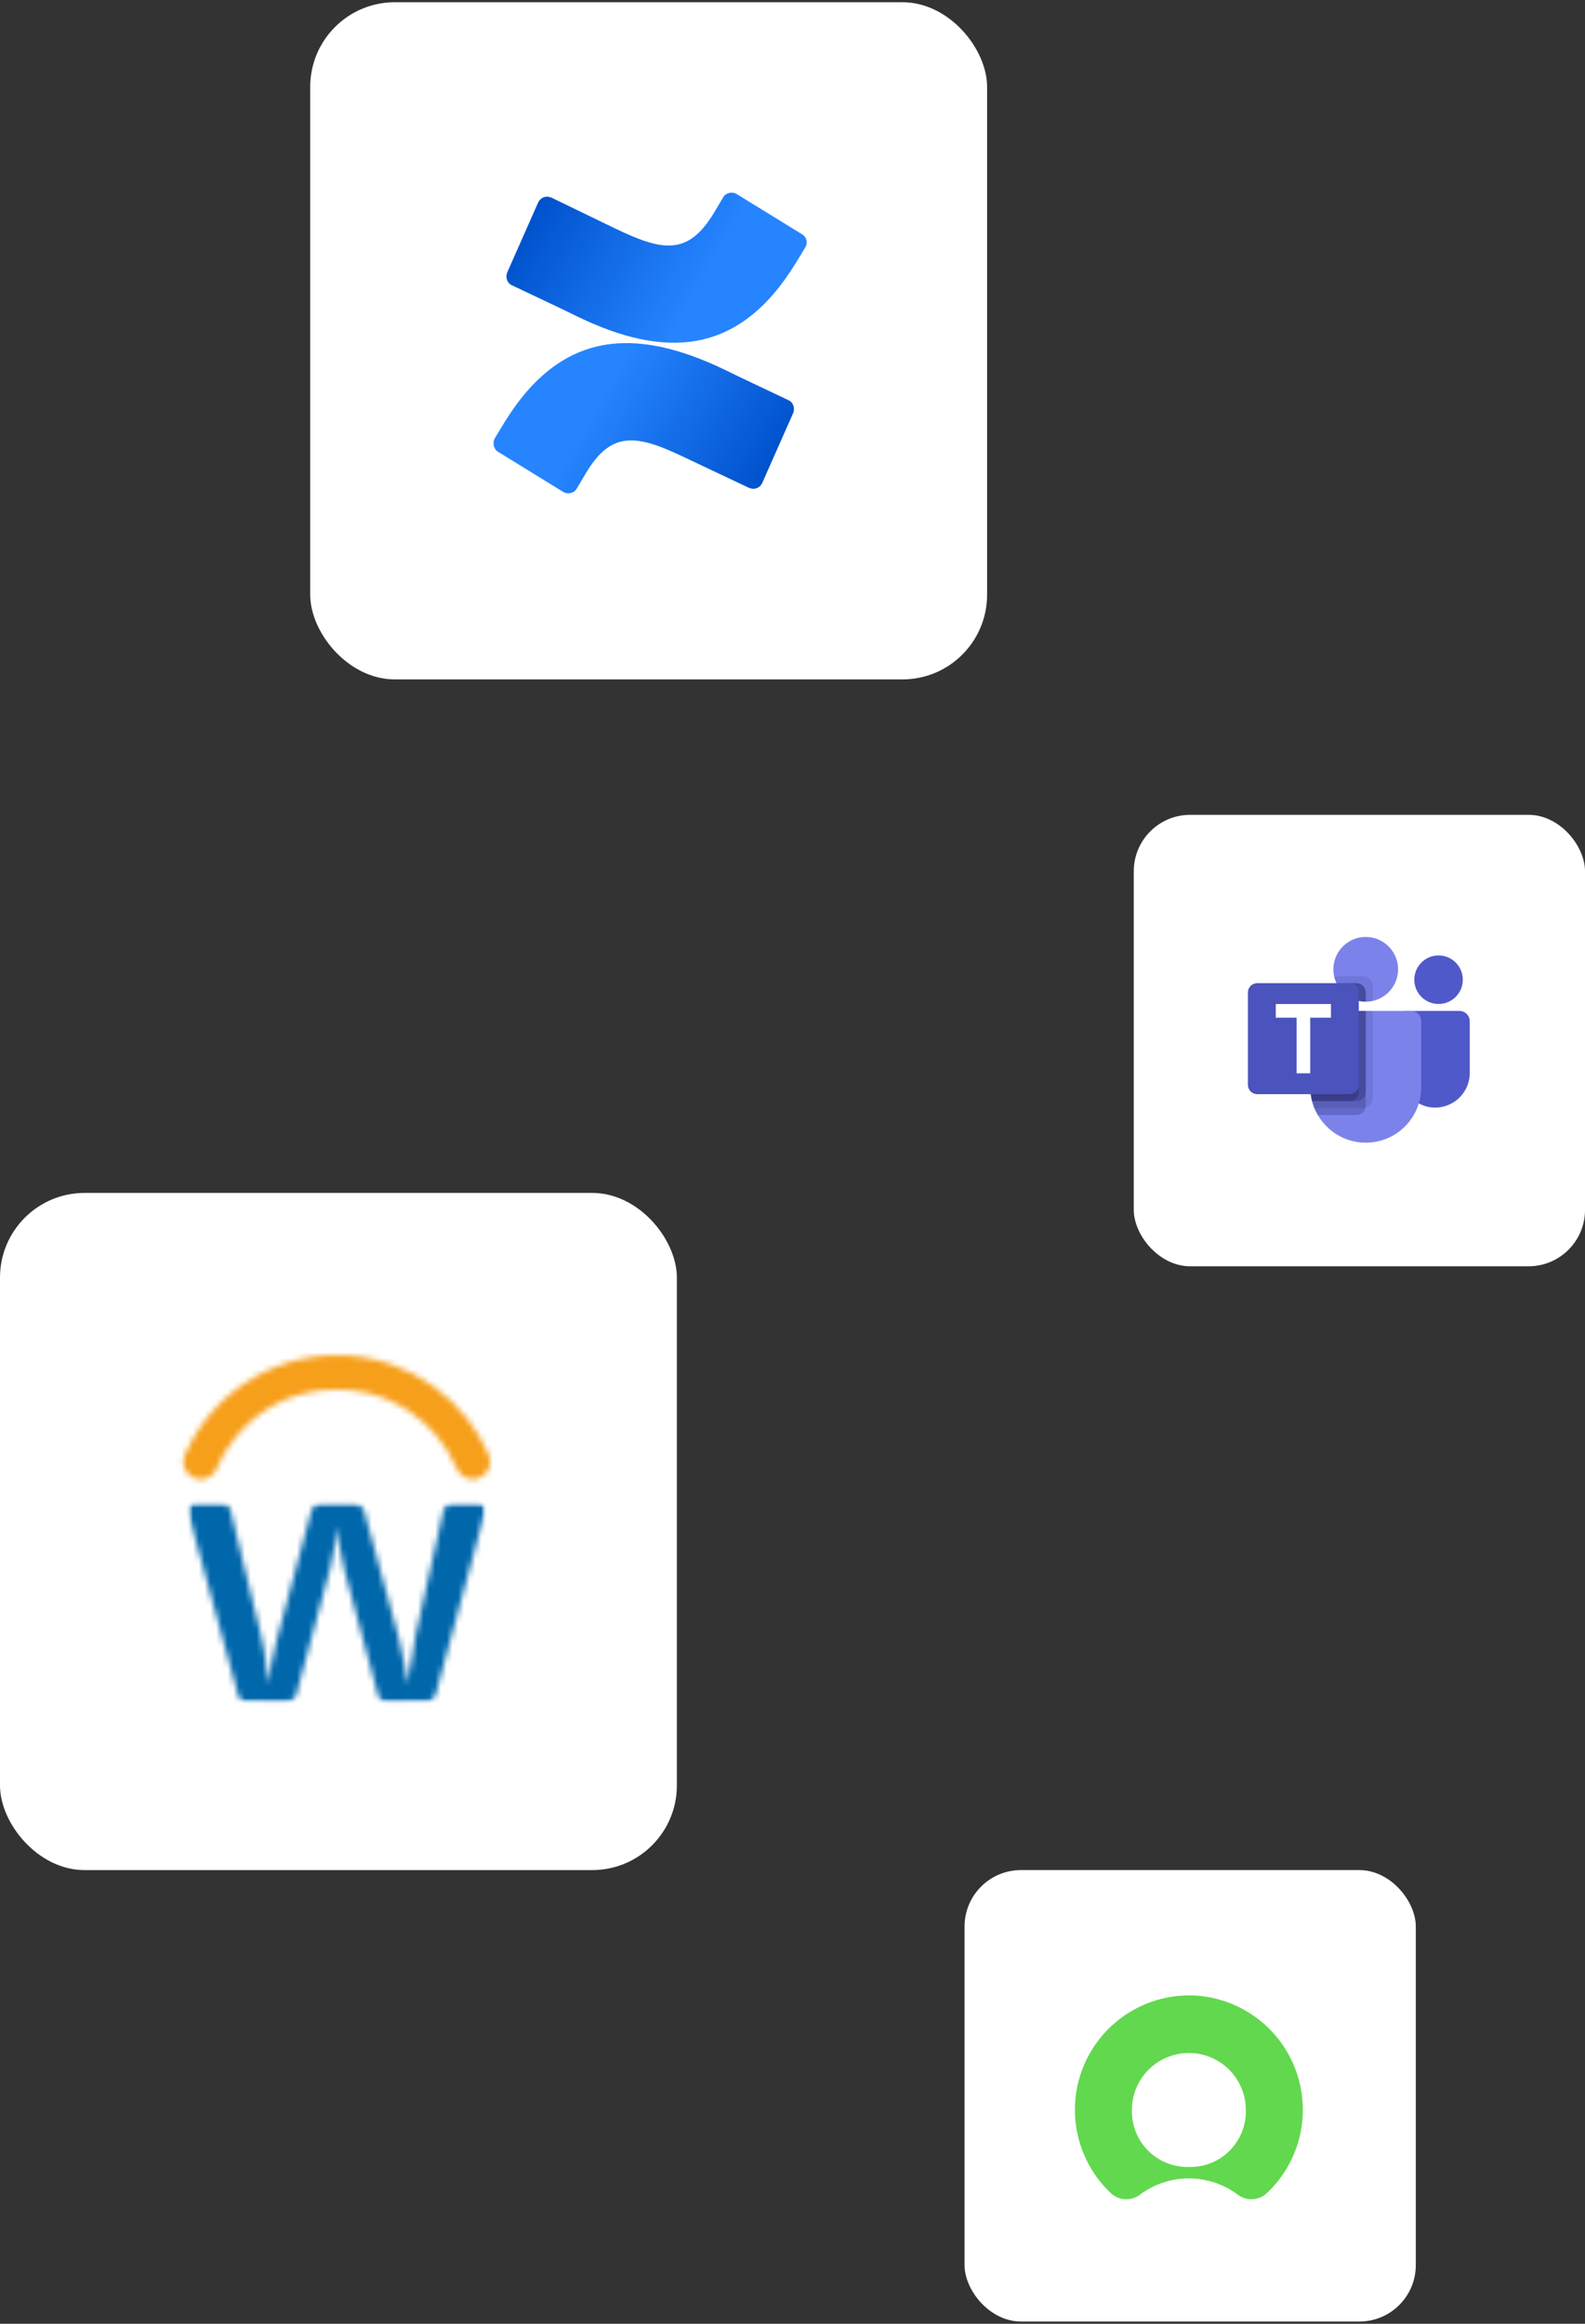
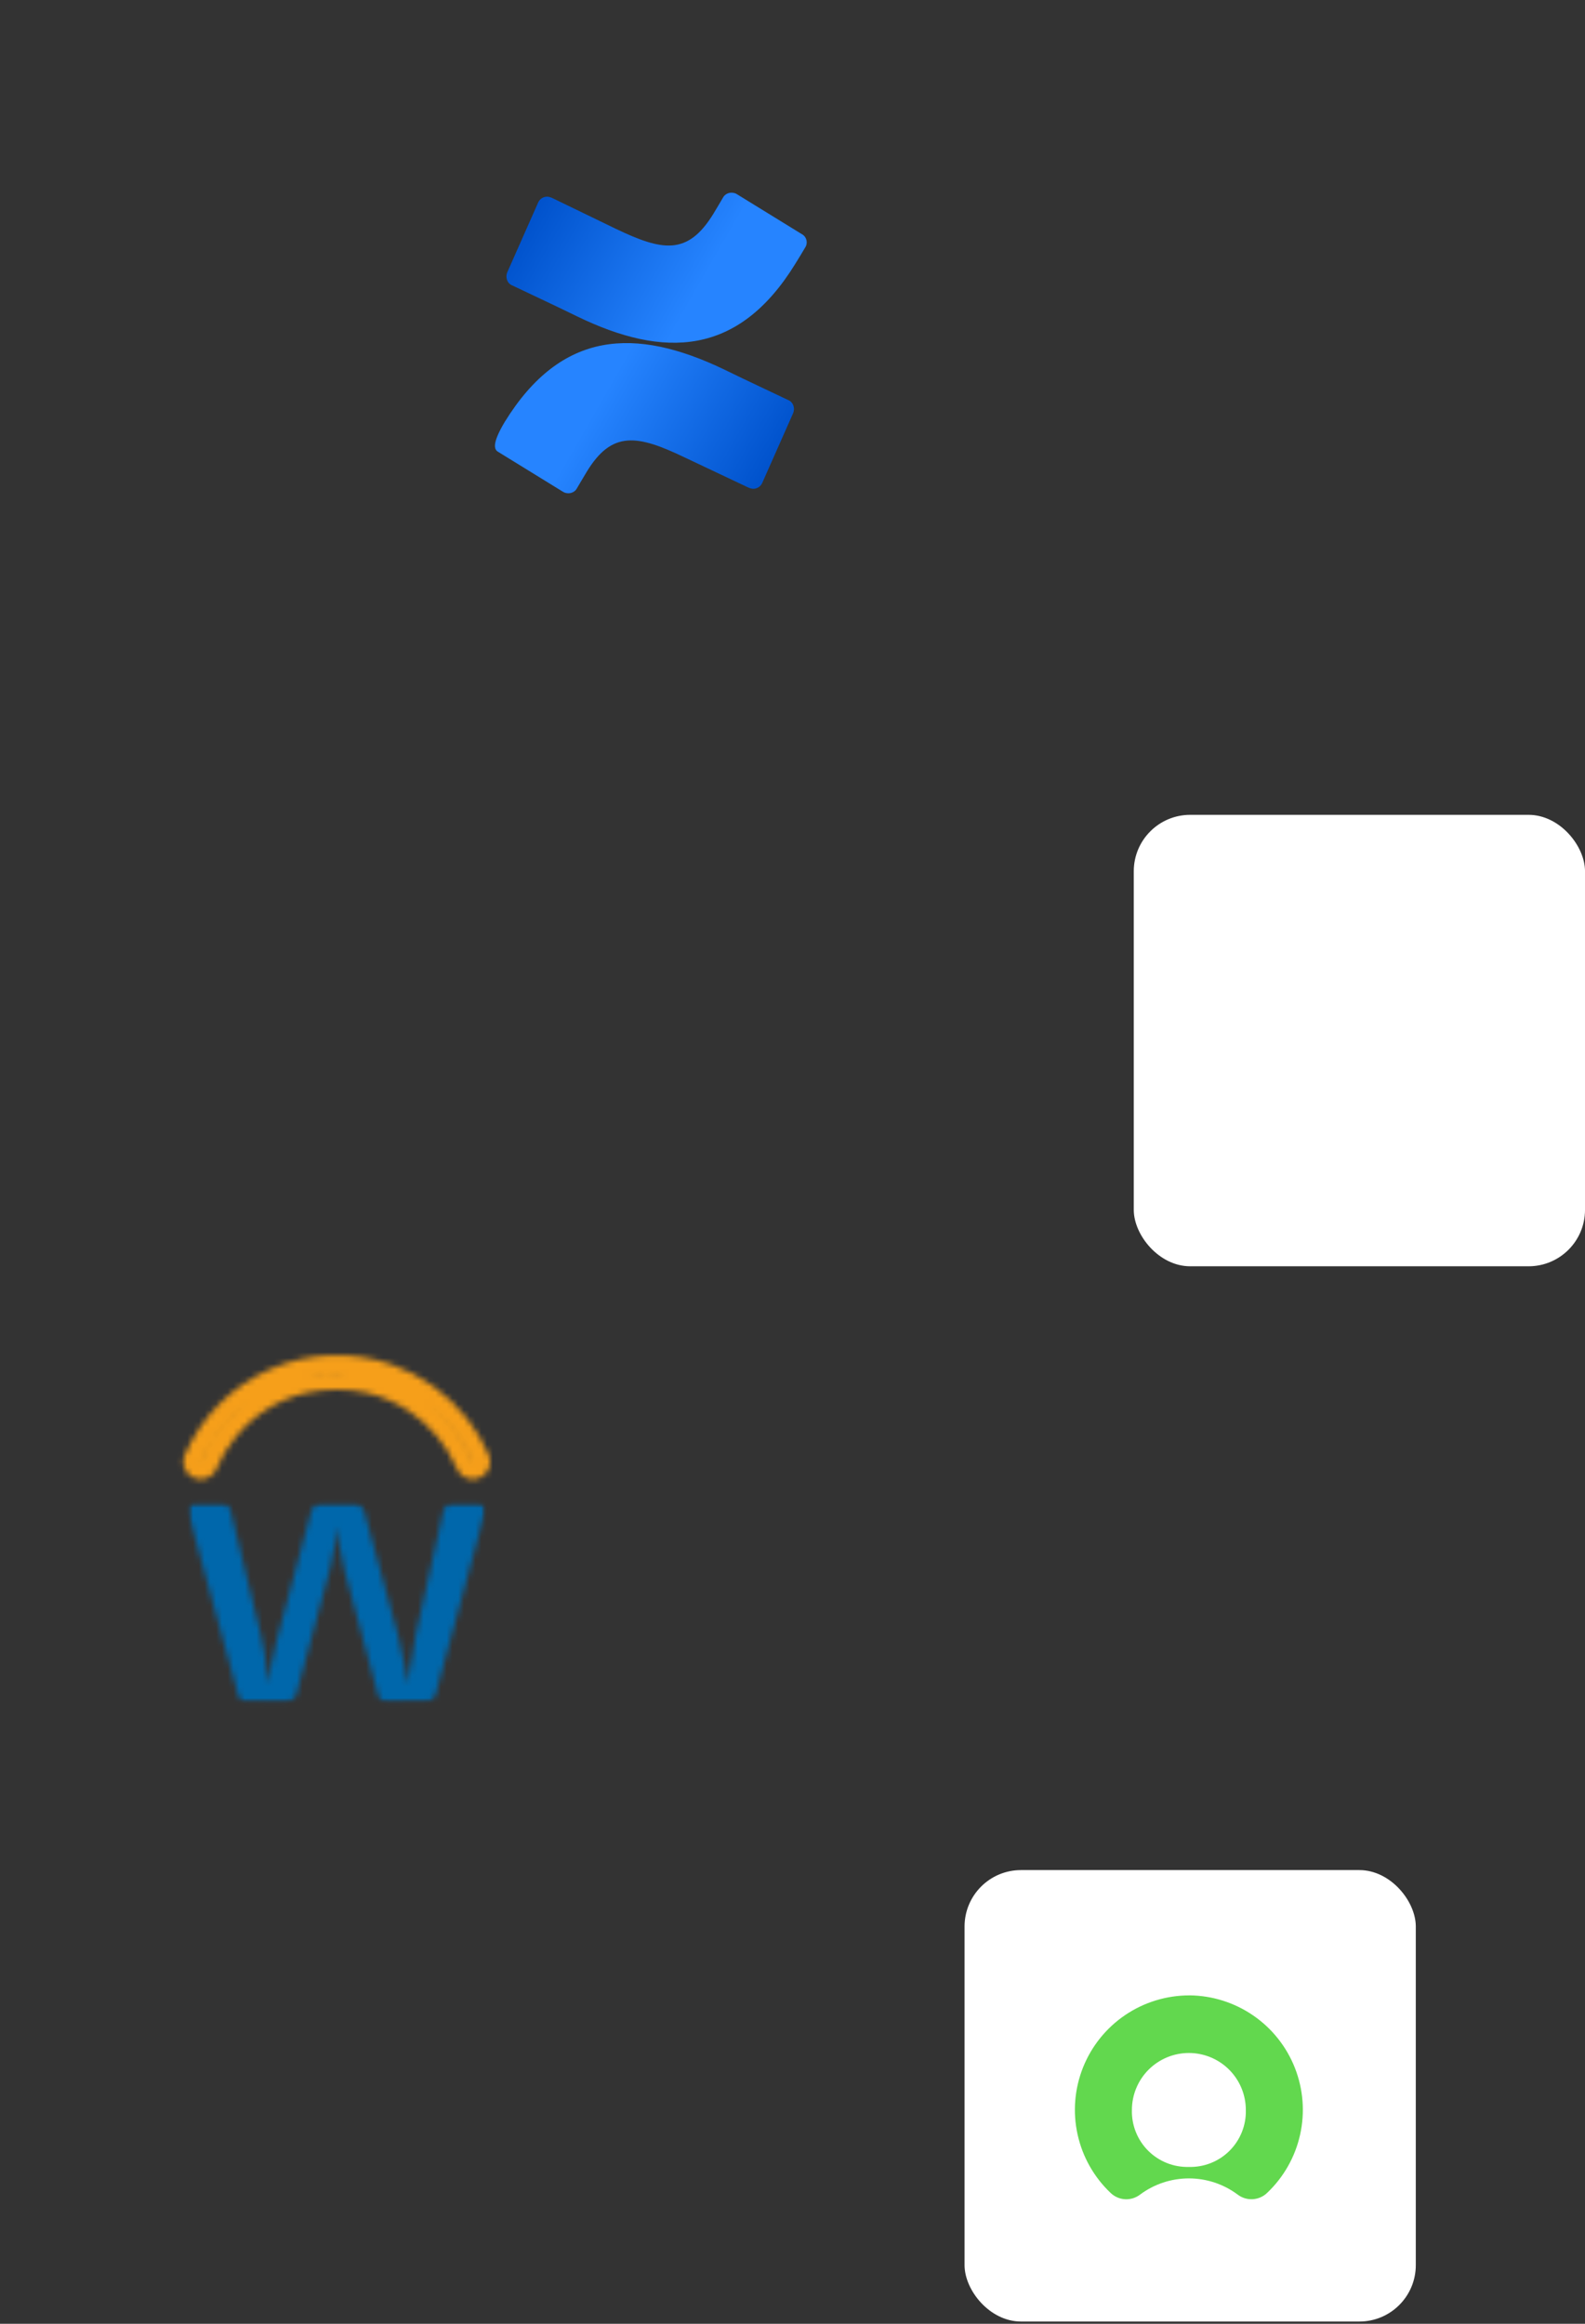
<svg xmlns="http://www.w3.org/2000/svg" width="275" height="403" viewBox="0 0 275 403" fill="none">
  <rect x="0" y="0" width="275" height="403" fill="#333333" stroke="none" />
-   <rect x="53.824" y="0.387" width="117.438" height="117.438" rx="14.68" fill="white" />
-   <path d="M87.566 73.184C86.961 74.135 86.356 75.172 85.837 76.037C85.405 76.815 85.664 77.939 86.442 78.371L97.681 85.287C97.94 85.46 98.286 85.546 98.632 85.546C99.237 85.546 99.842 85.201 100.101 84.682C100.534 83.904 101.139 82.953 101.744 81.915C106.153 74.567 110.648 75.432 118.775 79.322L129.927 84.595C130.186 84.682 130.446 84.768 130.705 84.768C131.397 84.768 132.002 84.336 132.261 83.731L137.621 71.628C137.967 70.763 137.621 69.726 136.756 69.38C134.422 68.256 129.754 66.095 125.518 64.02C110.303 56.758 97.421 57.191 87.566 73.184Z" fill="url(#paint0_linear_1562_5212)" />
+   <path d="M87.566 73.184C85.405 76.815 85.664 77.939 86.442 78.371L97.681 85.287C97.94 85.46 98.286 85.546 98.632 85.546C99.237 85.546 99.842 85.201 100.101 84.682C100.534 83.904 101.139 82.953 101.744 81.915C106.153 74.567 110.648 75.432 118.775 79.322L129.927 84.595C130.186 84.682 130.446 84.768 130.705 84.768C131.397 84.768 132.002 84.336 132.261 83.731L137.621 71.628C137.967 70.763 137.621 69.726 136.756 69.38C134.422 68.256 129.754 66.095 125.518 64.02C110.303 56.758 97.421 57.191 87.566 73.184Z" fill="url(#paint0_linear_1562_5212)" />
  <path d="M137.968 45.778C138.573 44.828 139.178 43.79 139.697 42.926C140.216 42.148 139.956 41.024 139.092 40.591L127.853 33.675C127.594 33.502 127.248 33.416 126.902 33.416C126.297 33.416 125.692 33.762 125.433 34.281C125 35.059 124.395 36.01 123.79 37.047C119.295 44.395 114.886 43.531 106.759 39.64L95.694 34.281C95.434 34.194 95.175 34.108 94.916 34.108C94.224 34.108 93.619 34.54 93.36 35.145L88 47.248C87.654 48.113 88 49.15 88.864 49.496C91.198 50.62 95.867 52.781 100.103 54.856C115.232 62.204 128.113 61.772 137.968 45.778Z" fill="url(#paint1_linear_1562_5212)" />
-   <rect y="206.883" width="117.438" height="117.438" rx="14.68" fill="white" />
  <mask id="mask0_1562_5212" style="mask-type:luminance" maskUnits="userSpaceOnUse" x="33" y="236" width="51" height="20">
    <path d="M57.464 236.525C62.895 236.323 68.263 237.755 72.873 240.635C77.483 243.514 81.124 247.71 83.325 252.679C83.515 253.015 83.586 253.406 83.527 253.787C83.466 254.112 83.301 254.409 83.056 254.632C82.812 254.855 82.502 254.993 82.173 255.025C81.844 255.056 81.513 254.98 81.231 254.807C80.949 254.635 80.73 254.375 80.609 254.068C79.12 250.596 76.837 247.522 73.942 245.094C71.048 242.667 67.623 240.954 63.945 240.093C60.309 239.307 56.548 239.306 52.913 240.09C47.693 241.254 43.028 244.169 39.695 248.351C38.256 250.071 37.09 252.001 36.235 254.073C36.087 254.445 35.799 254.744 35.432 254.905C35.065 255.065 34.65 255.075 34.276 254.931C33.902 254.787 33.6 254.502 33.435 254.137C33.271 253.772 33.257 253.357 33.396 252.982C35.431 248.236 38.775 244.168 43.037 241.253C47.299 238.339 52.303 236.699 57.464 236.525Z" fill="white" />
  </mask>
  <g mask="url(#mask0_1562_5212)">
-     <path d="M97.159 222.899H19.684V268.646H97.159V222.899Z" fill="#F69F1A" />
-   </g>
+     </g>
  <mask id="mask1_1562_5212" style="mask-type:luminance" maskUnits="userSpaceOnUse" x="31" y="235" width="55" height="22">
    <path d="M82.016 256.528C81.409 256.526 80.817 256.341 80.318 255.997C79.818 255.652 79.435 255.165 79.218 254.598C77.483 250.592 74.629 247.171 70.997 244.747C68.749 243.242 66.246 242.157 63.61 241.546C60.18 240.809 56.633 240.811 53.204 241.552C48.314 242.661 43.947 245.403 40.824 249.326C39.486 250.93 38.4 252.729 37.604 254.661C37.413 255.132 37.104 255.546 36.708 255.864C36.312 256.182 35.84 256.394 35.34 256.479C35.169 256.511 34.996 256.527 34.822 256.525C34.334 256.525 33.854 256.406 33.422 256.179C32.99 255.952 32.62 255.623 32.343 255.221C32.067 254.819 31.892 254.356 31.834 253.871C31.776 253.387 31.837 252.896 32.01 252.44C34.89 245.731 40.213 240.368 46.9 237.438C53.587 234.508 61.138 234.23 68.022 236.66C73.147 238.486 77.653 241.719 81.025 245.988C82.493 247.857 83.723 249.902 84.686 252.075C85.009 252.705 85.112 253.424 84.98 254.119C84.854 254.744 84.532 255.312 84.061 255.741C83.59 256.17 82.995 256.438 82.361 256.506C82.247 256.521 82.131 256.529 82.016 256.528ZM43.233 242.945C39.52 245.663 36.6 249.323 34.776 253.548L34.866 253.488C35.782 251.278 37.029 249.22 38.565 247.385C39.959 245.744 41.524 244.256 43.233 242.945ZM74.073 243.291C77.533 245.963 80.254 249.472 81.98 253.488L82.002 253.526L82.051 253.477C82.038 253.45 82.016 253.395 81.98 253.316C80.234 249.36 77.513 245.911 74.073 243.291ZM58.419 238C58.12 238 57.818 238.005 57.515 238.016C56.173 238.061 54.836 238.211 53.517 238.465C55.77 238.068 58.062 237.935 60.346 238.07C59.709 238.024 59.067 238.001 58.419 238Z" fill="white" />
  </mask>
  <g mask="url(#mask1_1562_5212)">
    <path d="M98.649 221.41H18.195V270.138H98.649V221.41Z" fill="#F69F1A" />
  </g>
  <mask id="mask2_1562_5212" style="mask-type:luminance" maskUnits="userSpaceOnUse" x="32" y="260" width="53" height="36">
    <path d="M84.192 260.626H32.66V295.199H84.192V260.626Z" fill="white" />
  </mask>
  <g mask="url(#mask2_1562_5212)">
    <mask id="mask3_1562_5212" style="mask-type:luminance" maskUnits="userSpaceOnUse" x="31" y="259" width="56" height="39">
      <path d="M86.244 259.518H31.805V297.625H86.244V259.518Z" fill="white" />
    </mask>
    <g mask="url(#mask3_1562_5212)">
      <mask id="mask4_1562_5212" style="mask-type:luminance" maskUnits="userSpaceOnUse" x="32" y="260" width="53" height="36">
        <path d="M32.66 261.375C32.793 261.165 32.974 260.989 33.188 260.863C33.402 260.737 33.643 260.663 33.891 260.648C35.456 260.634 37.024 260.599 38.586 260.67C38.96 260.707 39.31 260.872 39.576 261.138C39.842 261.404 40.008 261.754 40.045 262.129C41.58 268.384 43.091 274.647 44.623 280.905C45.072 282.837 45.62 284.751 45.911 286.716C46.213 288.48 46.273 290.274 46.561 292.043C46.894 289.506 47.371 286.991 47.99 284.509C49.994 277.042 51.996 269.576 53.998 262.11C54.087 261.697 54.315 261.327 54.644 261.062C54.973 260.797 55.383 260.652 55.805 260.653C57.547 260.61 59.292 260.64 61.034 260.64C61.506 260.6 61.978 260.723 62.37 260.989C62.763 261.254 63.053 261.646 63.193 262.099C64.69 267.543 66.165 272.997 67.654 278.444C68.718 281.932 69.585 285.477 70.254 289.062C70.398 290.061 70.534 291.06 70.741 292.051C71.494 286.396 72.572 280.788 73.969 275.257C74.963 270.825 75.934 266.388 76.939 261.957C77.051 261.546 77.306 261.189 77.657 260.949C78.009 260.709 78.434 260.601 78.858 260.645C80.268 260.637 81.678 260.596 83.085 260.667C83.277 260.684 83.462 260.746 83.625 260.848C83.788 260.951 83.925 261.09 84.024 261.255C84.124 261.42 84.183 261.606 84.197 261.798C84.211 261.99 84.18 262.182 84.106 262.36C81.277 272.788 78.454 283.217 75.635 293.646C75.562 294.057 75.35 294.431 75.035 294.704C74.72 294.978 74.321 295.135 73.904 295.149C71.721 295.22 69.532 295.165 67.352 295.179C66.964 295.232 66.571 295.139 66.248 294.918C65.925 294.697 65.696 294.364 65.604 293.984C63.65 286.811 61.736 279.631 59.798 272.453C59.17 269.941 58.744 267.384 58.522 264.804C58.264 267.108 57.881 269.396 57.373 271.658C55.394 279.048 53.408 286.438 51.415 293.829C51.191 295.026 49.822 295.263 48.804 295.187C46.774 295.149 44.746 295.233 42.718 295.149C42.375 295.139 42.046 295.009 41.788 294.782C41.53 294.555 41.361 294.244 41.308 293.905C38.458 283.521 35.612 273.134 32.769 262.746C32.694 262.293 32.657 261.834 32.66 261.375Z" fill="white" />
      </mask>
      <g mask="url(#mask4_1562_5212)">
        <mask id="mask5_1562_5212" style="mask-type:luminance" maskUnits="userSpaceOnUse" x="31" y="259" width="56" height="39">
          <path d="M86.248 259.52H31.809V297.627H86.248V259.52Z" fill="white" />
        </mask>
        <g mask="url(#mask5_1562_5212)">
          <path d="M97.802 247.019H19.051V308.812H97.802V247.019Z" fill="#0067AB" />
        </g>
      </g>
    </g>
  </g>
  <rect x="196.711" y="141.313" width="78.292" height="78.292" rx="9.786" fill="white" />
  <g clip-path="url(#clip0_1562_5212)">
    <path d="M236.957 173.718C240.057 173.718 242.57 171.205 242.57 168.104C242.57 165.004 240.057 162.491 236.957 162.491C233.857 162.491 231.344 165.004 231.344 168.104C231.344 171.205 233.857 173.718 236.957 173.718Z" fill="#7B83EB" />
    <path opacity="0.1" d="M236.561 169.306H231.477L231.502 169.418L231.504 169.427L231.531 169.531C231.9 170.931 232.796 172.135 234.032 172.891C235.268 173.647 236.749 173.896 238.164 173.586V170.909C238.163 170.484 237.993 170.077 237.693 169.777C237.393 169.476 236.985 169.307 236.561 169.306Z" fill="#000034" />
    <path opacity="0.2" d="M235.355 170.51H231.887C232.342 171.47 233.06 172.281 233.958 172.848C234.856 173.416 235.896 173.718 236.959 173.718V172.113C236.957 171.688 236.788 171.281 236.488 170.981C236.187 170.68 235.78 170.511 235.355 170.51Z" fill="#000034" />
    <path d="M249.592 174.117C251.917 174.117 253.802 172.232 253.802 169.907C253.802 167.582 251.917 165.697 249.592 165.697C247.268 165.697 245.383 167.582 245.383 169.907C245.383 172.232 247.268 174.117 249.592 174.117Z" fill="#5059C9" />
    <path d="M253.202 175.32H243.747C243.543 175.32 243.347 175.401 243.203 175.546C243.059 175.69 242.978 175.886 242.978 176.09V185.844C242.952 187.256 243.411 188.634 244.28 189.747C245.149 190.86 246.373 191.641 247.749 191.959C248.625 192.143 249.531 192.129 250.401 191.919C251.272 191.708 252.084 191.306 252.779 190.742C253.474 190.178 254.035 189.466 254.42 188.658C254.806 187.85 255.006 186.966 255.006 186.071V177.124C255.006 176.646 254.816 176.187 254.478 175.849C254.14 175.51 253.681 175.32 253.202 175.32Z" fill="#5059C9" />
    <path d="M246.584 177.124V188.551C246.585 190.668 245.887 192.727 244.599 194.407C243.31 196.088 241.503 197.296 239.458 197.844C237.413 198.392 235.244 198.25 233.287 197.44C231.331 196.629 229.697 195.196 228.639 193.362C228.407 192.977 228.206 192.575 228.037 192.159C227.88 191.767 227.747 191.365 227.641 190.956C227.442 190.17 227.341 189.362 227.34 188.551V177.124C227.34 176.887 227.386 176.653 227.477 176.434C227.567 176.215 227.7 176.016 227.868 175.848C228.035 175.68 228.234 175.548 228.453 175.457C228.672 175.366 228.907 175.32 229.144 175.32H244.78C245.017 175.32 245.252 175.366 245.471 175.457C245.69 175.548 245.889 175.68 246.056 175.848C246.224 176.016 246.357 176.215 246.447 176.434C246.538 176.653 246.584 176.887 246.584 177.124Z" fill="#7B83EB" />
    <path opacity="0.2" d="M235.355 170.51H231.887C232.342 171.47 233.06 172.281 233.958 172.848C234.856 173.416 235.896 173.718 236.959 173.718V172.113C236.957 171.688 236.788 171.281 236.488 170.981C236.187 170.68 235.78 170.511 235.355 170.51Z" fill="#000034" />
-     <path opacity="0.1" d="M238.165 175.32V190.559C238.165 190.922 238.041 191.273 237.813 191.556C237.585 191.838 237.268 192.034 236.914 192.111C236.801 192.144 236.683 192.161 236.565 192.159H228.037C227.88 191.767 227.747 191.365 227.641 190.956C227.442 190.17 227.341 189.362 227.34 188.551V177.124C227.34 176.887 227.386 176.653 227.477 176.434C227.567 176.215 227.7 176.016 227.868 175.848C228.035 175.68 228.234 175.548 228.453 175.457C228.672 175.366 228.907 175.32 229.144 175.32H238.165Z" fill="#000034" />
    <path opacity="0.2" d="M236.962 175.32V191.762C236.964 191.88 236.947 191.998 236.914 192.111C236.837 192.465 236.641 192.782 236.359 193.01C236.076 193.238 235.725 193.362 235.362 193.362H228.639C228.407 192.977 228.206 192.575 228.037 192.159C227.88 191.767 227.747 191.365 227.641 190.956C227.442 190.17 227.341 189.362 227.34 188.551V177.124C227.34 176.887 227.386 176.653 227.477 176.434C227.567 176.215 227.7 176.016 227.868 175.848C228.035 175.68 228.234 175.548 228.453 175.457C228.672 175.366 228.907 175.32 229.144 175.32H236.962Z" fill="#000034" />
    <path opacity="0.2" d="M236.962 175.32V189.357C236.96 189.78 236.791 190.186 236.491 190.486C236.192 190.785 235.786 190.954 235.362 190.956H227.641C227.442 190.17 227.341 189.362 227.34 188.551V177.124C227.34 176.887 227.386 176.653 227.477 176.434C227.567 176.215 227.7 176.016 227.868 175.848C228.035 175.68 228.234 175.548 228.453 175.457C228.672 175.366 228.907 175.32 229.144 175.32H236.962Z" fill="#000034" />
    <path opacity="0.2" d="M229.144 175.32C228.907 175.32 228.672 175.366 228.453 175.457C228.234 175.548 228.035 175.68 227.868 175.848C227.7 176.016 227.567 176.215 227.477 176.434C227.386 176.653 227.34 176.887 227.34 177.124V188.551C227.341 189.362 227.442 190.17 227.641 190.956H234.159C234.583 190.954 234.989 190.785 235.289 190.486C235.588 190.186 235.757 189.78 235.759 189.357V175.32H229.144Z" fill="#000034" />
    <path d="M218.119 170.51H234.156C234.582 170.51 234.989 170.679 235.29 170.979C235.591 171.28 235.76 171.688 235.76 172.113V188.151C235.76 188.576 235.591 188.984 235.29 189.284C234.989 189.585 234.582 189.754 234.156 189.754H218.119C217.694 189.754 217.286 189.585 216.985 189.284C216.685 188.984 216.516 188.576 216.516 188.151V172.113C216.516 171.688 216.685 171.28 216.985 170.979C217.286 170.679 217.694 170.51 218.119 170.51Z" fill="#4B53BC" />
    <path d="M230.922 176.492H227.325V186.139H224.966V176.492H221.348V174.123H230.922V176.492Z" fill="white" />
  </g>
  <rect x="167.352" y="324.32" width="78.292" height="78.292" rx="9.786" fill="white" />
  <path fill-rule="evenodd" clip-rule="evenodd" d="M206.387 346.051C202.41 346.043 198.522 347.23 195.227 349.457C191.933 351.685 189.383 354.851 187.909 358.545C186.435 362.239 186.105 366.291 186.962 370.175C187.818 374.059 189.821 377.596 192.712 380.328C193.39 380.973 194.277 381.355 195.212 381.404C196.147 381.452 197.068 381.164 197.81 380.593C200.255 378.773 203.222 377.79 206.271 377.79C209.319 377.79 212.287 378.773 214.732 380.593C215.481 381.166 216.41 381.451 217.351 381.396C218.292 381.341 219.182 380.95 219.859 380.293C222.727 377.572 224.717 374.056 225.573 370.196C226.43 366.336 226.115 362.308 224.667 358.629C223.22 354.949 220.707 351.786 217.45 349.544C214.193 347.302 210.341 346.084 206.387 346.046M206.271 375.802C204.964 375.837 203.663 375.606 202.448 375.122C201.233 374.638 200.13 373.912 199.205 372.987C198.28 372.063 197.554 370.959 197.069 369.745C196.585 368.53 196.353 367.229 196.388 365.922C196.388 363.301 197.43 360.787 199.283 358.934C201.136 357.081 203.65 356.04 206.271 356.04C208.892 356.04 211.406 357.081 213.259 358.934C215.112 360.787 216.153 363.301 216.153 365.922C216.188 367.229 215.957 368.53 215.472 369.745C214.988 370.959 214.261 372.063 213.337 372.987C212.412 373.912 211.308 374.638 210.094 375.122C208.879 375.606 207.578 375.837 206.271 375.802Z" fill="#62D84E" />
  <defs>
    <linearGradient id="paint0_linear_1562_5212" x1="137.247" y1="88.873" x2="103.936" y2="69.731" gradientUnits="userSpaceOnUse">
      <stop stop-color="#0052CC" />
      <stop offset="0.18" stop-color="#0052CC" />
      <stop offset="1" stop-color="#2684FF" />
    </linearGradient>
    <linearGradient id="paint1_linear_1562_5212" x1="88.321" y1="30.081" x2="121.641" y2="49.23" gradientUnits="userSpaceOnUse">
      <stop stop-color="#0052CC" />
      <stop offset="0.18" stop-color="#0052CC" />
      <stop offset="1" stop-color="#2684FF" />
    </linearGradient>
    <clipPath id="clip0_1562_5212">
-       <rect width="39.146" height="38.488" fill="white" transform="translate(216.285 160.888)" />
-     </clipPath>
+       </clipPath>
  </defs>
</svg>